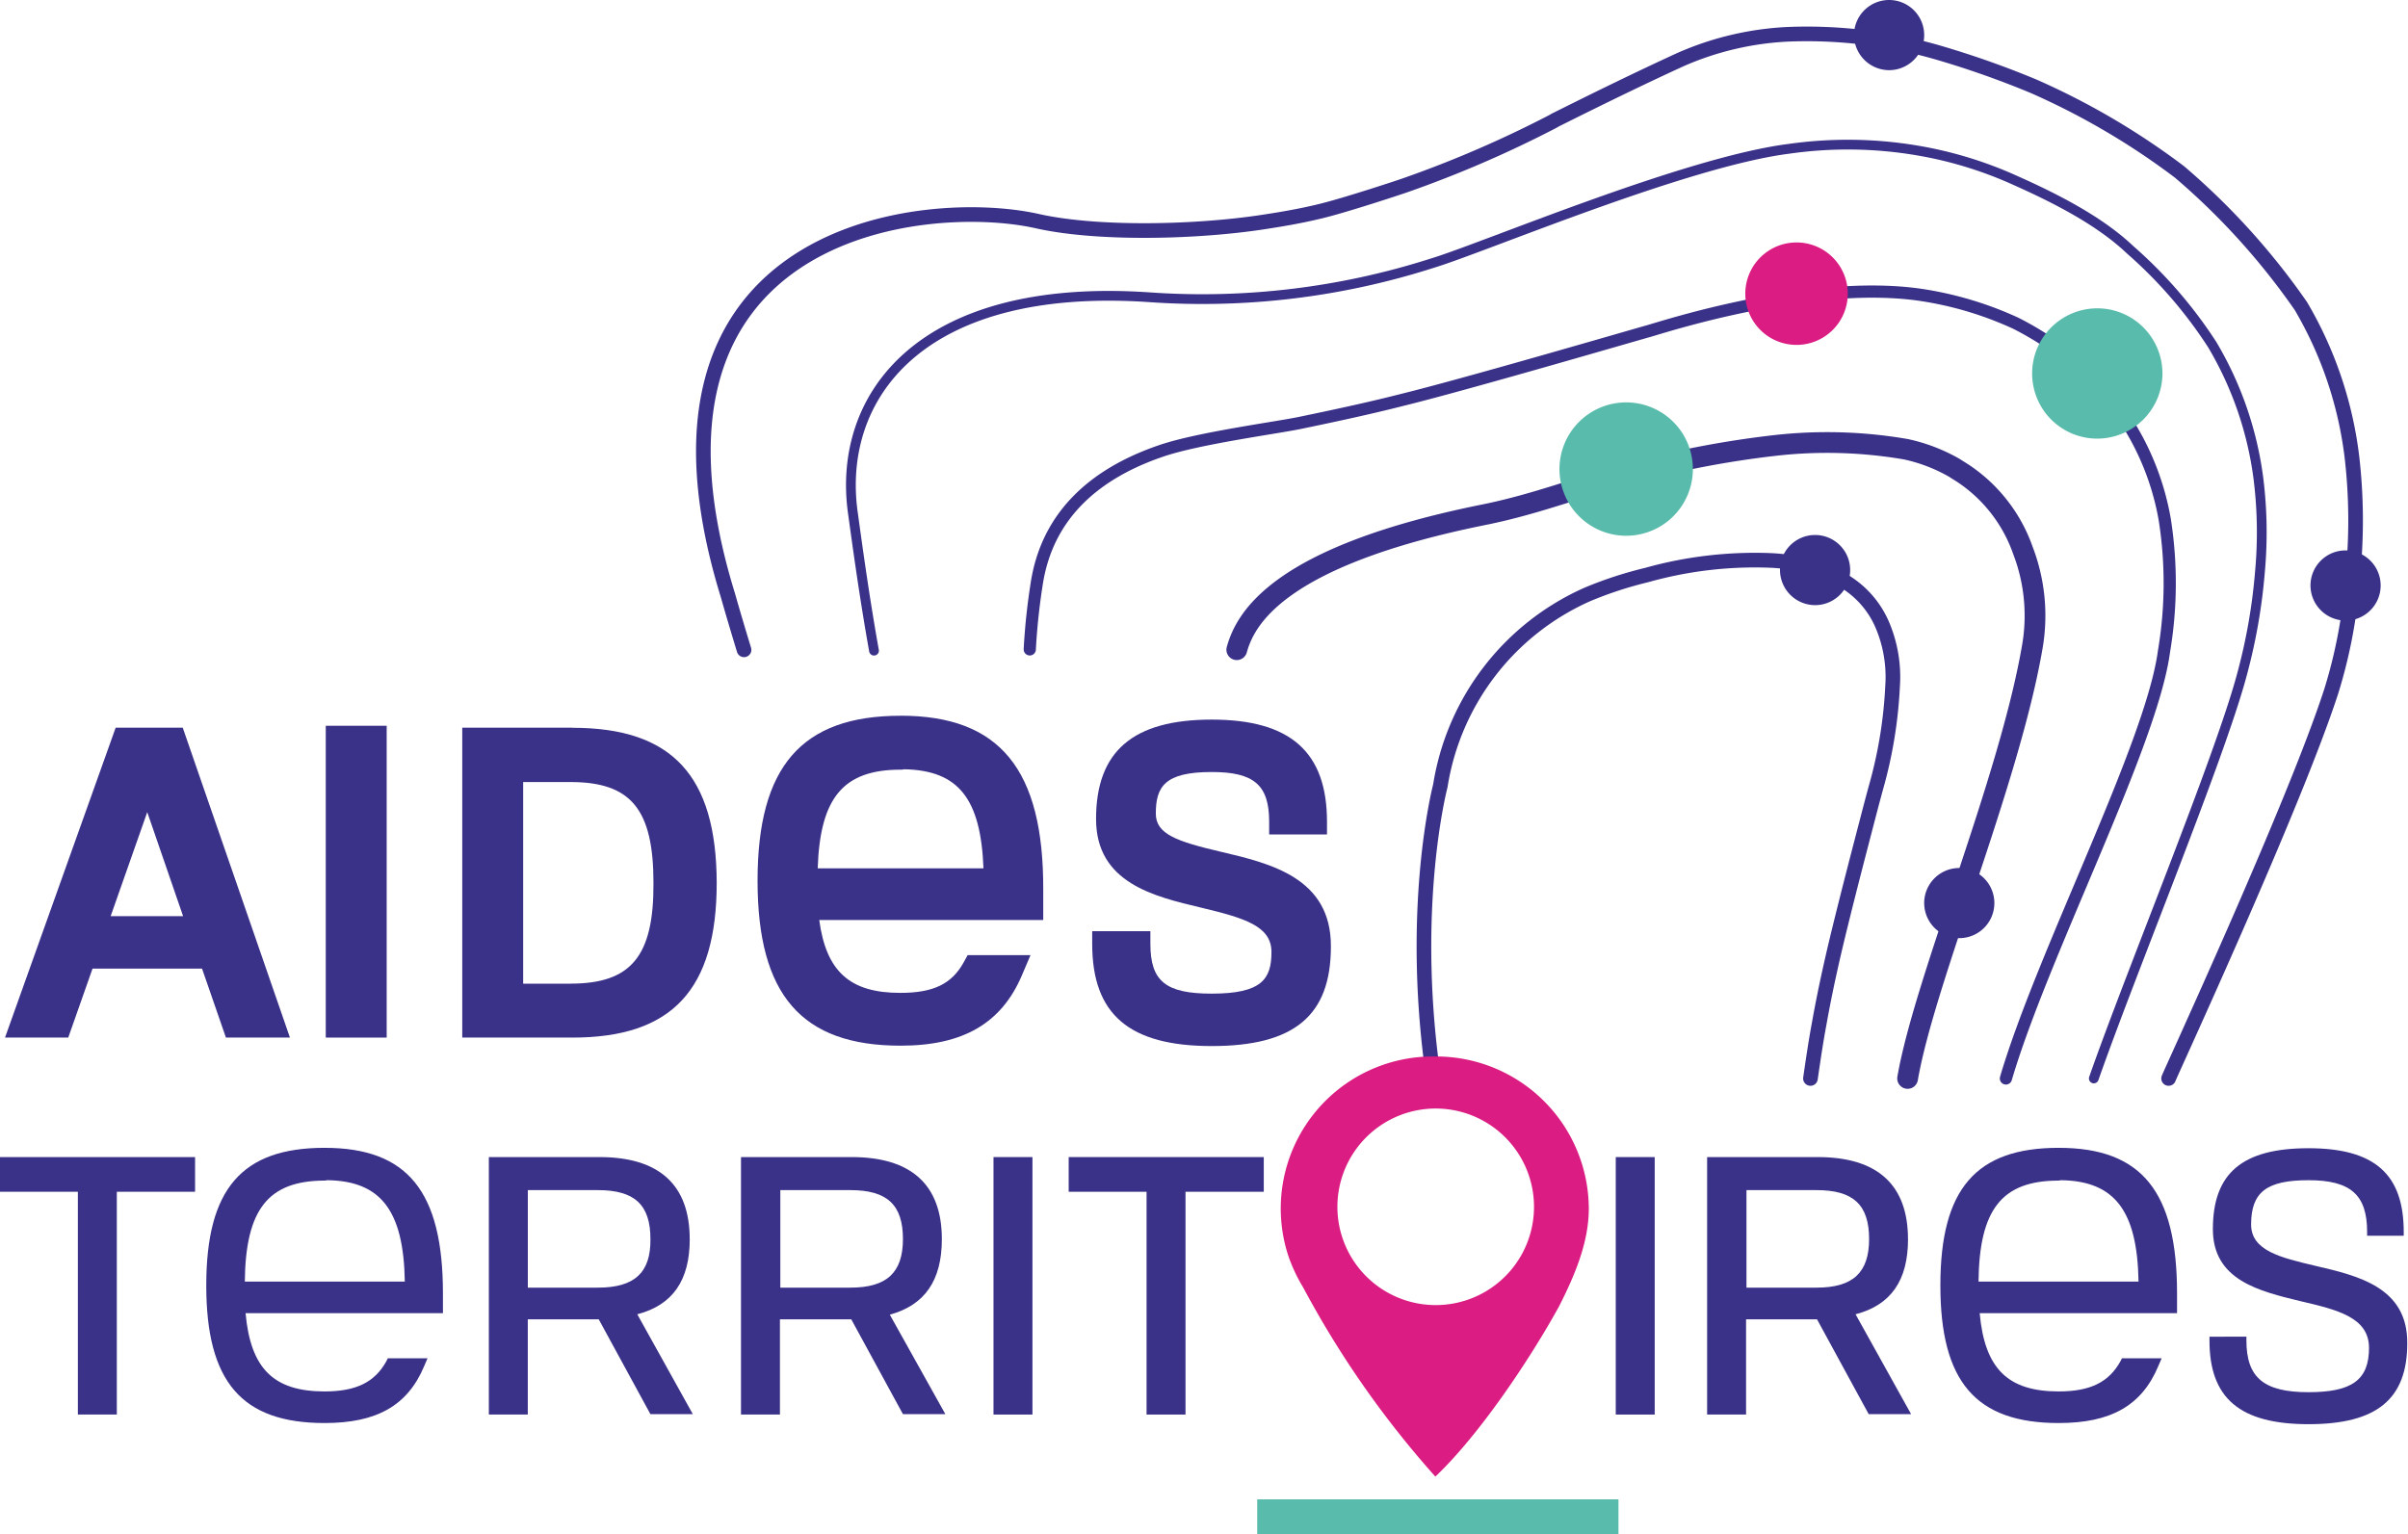
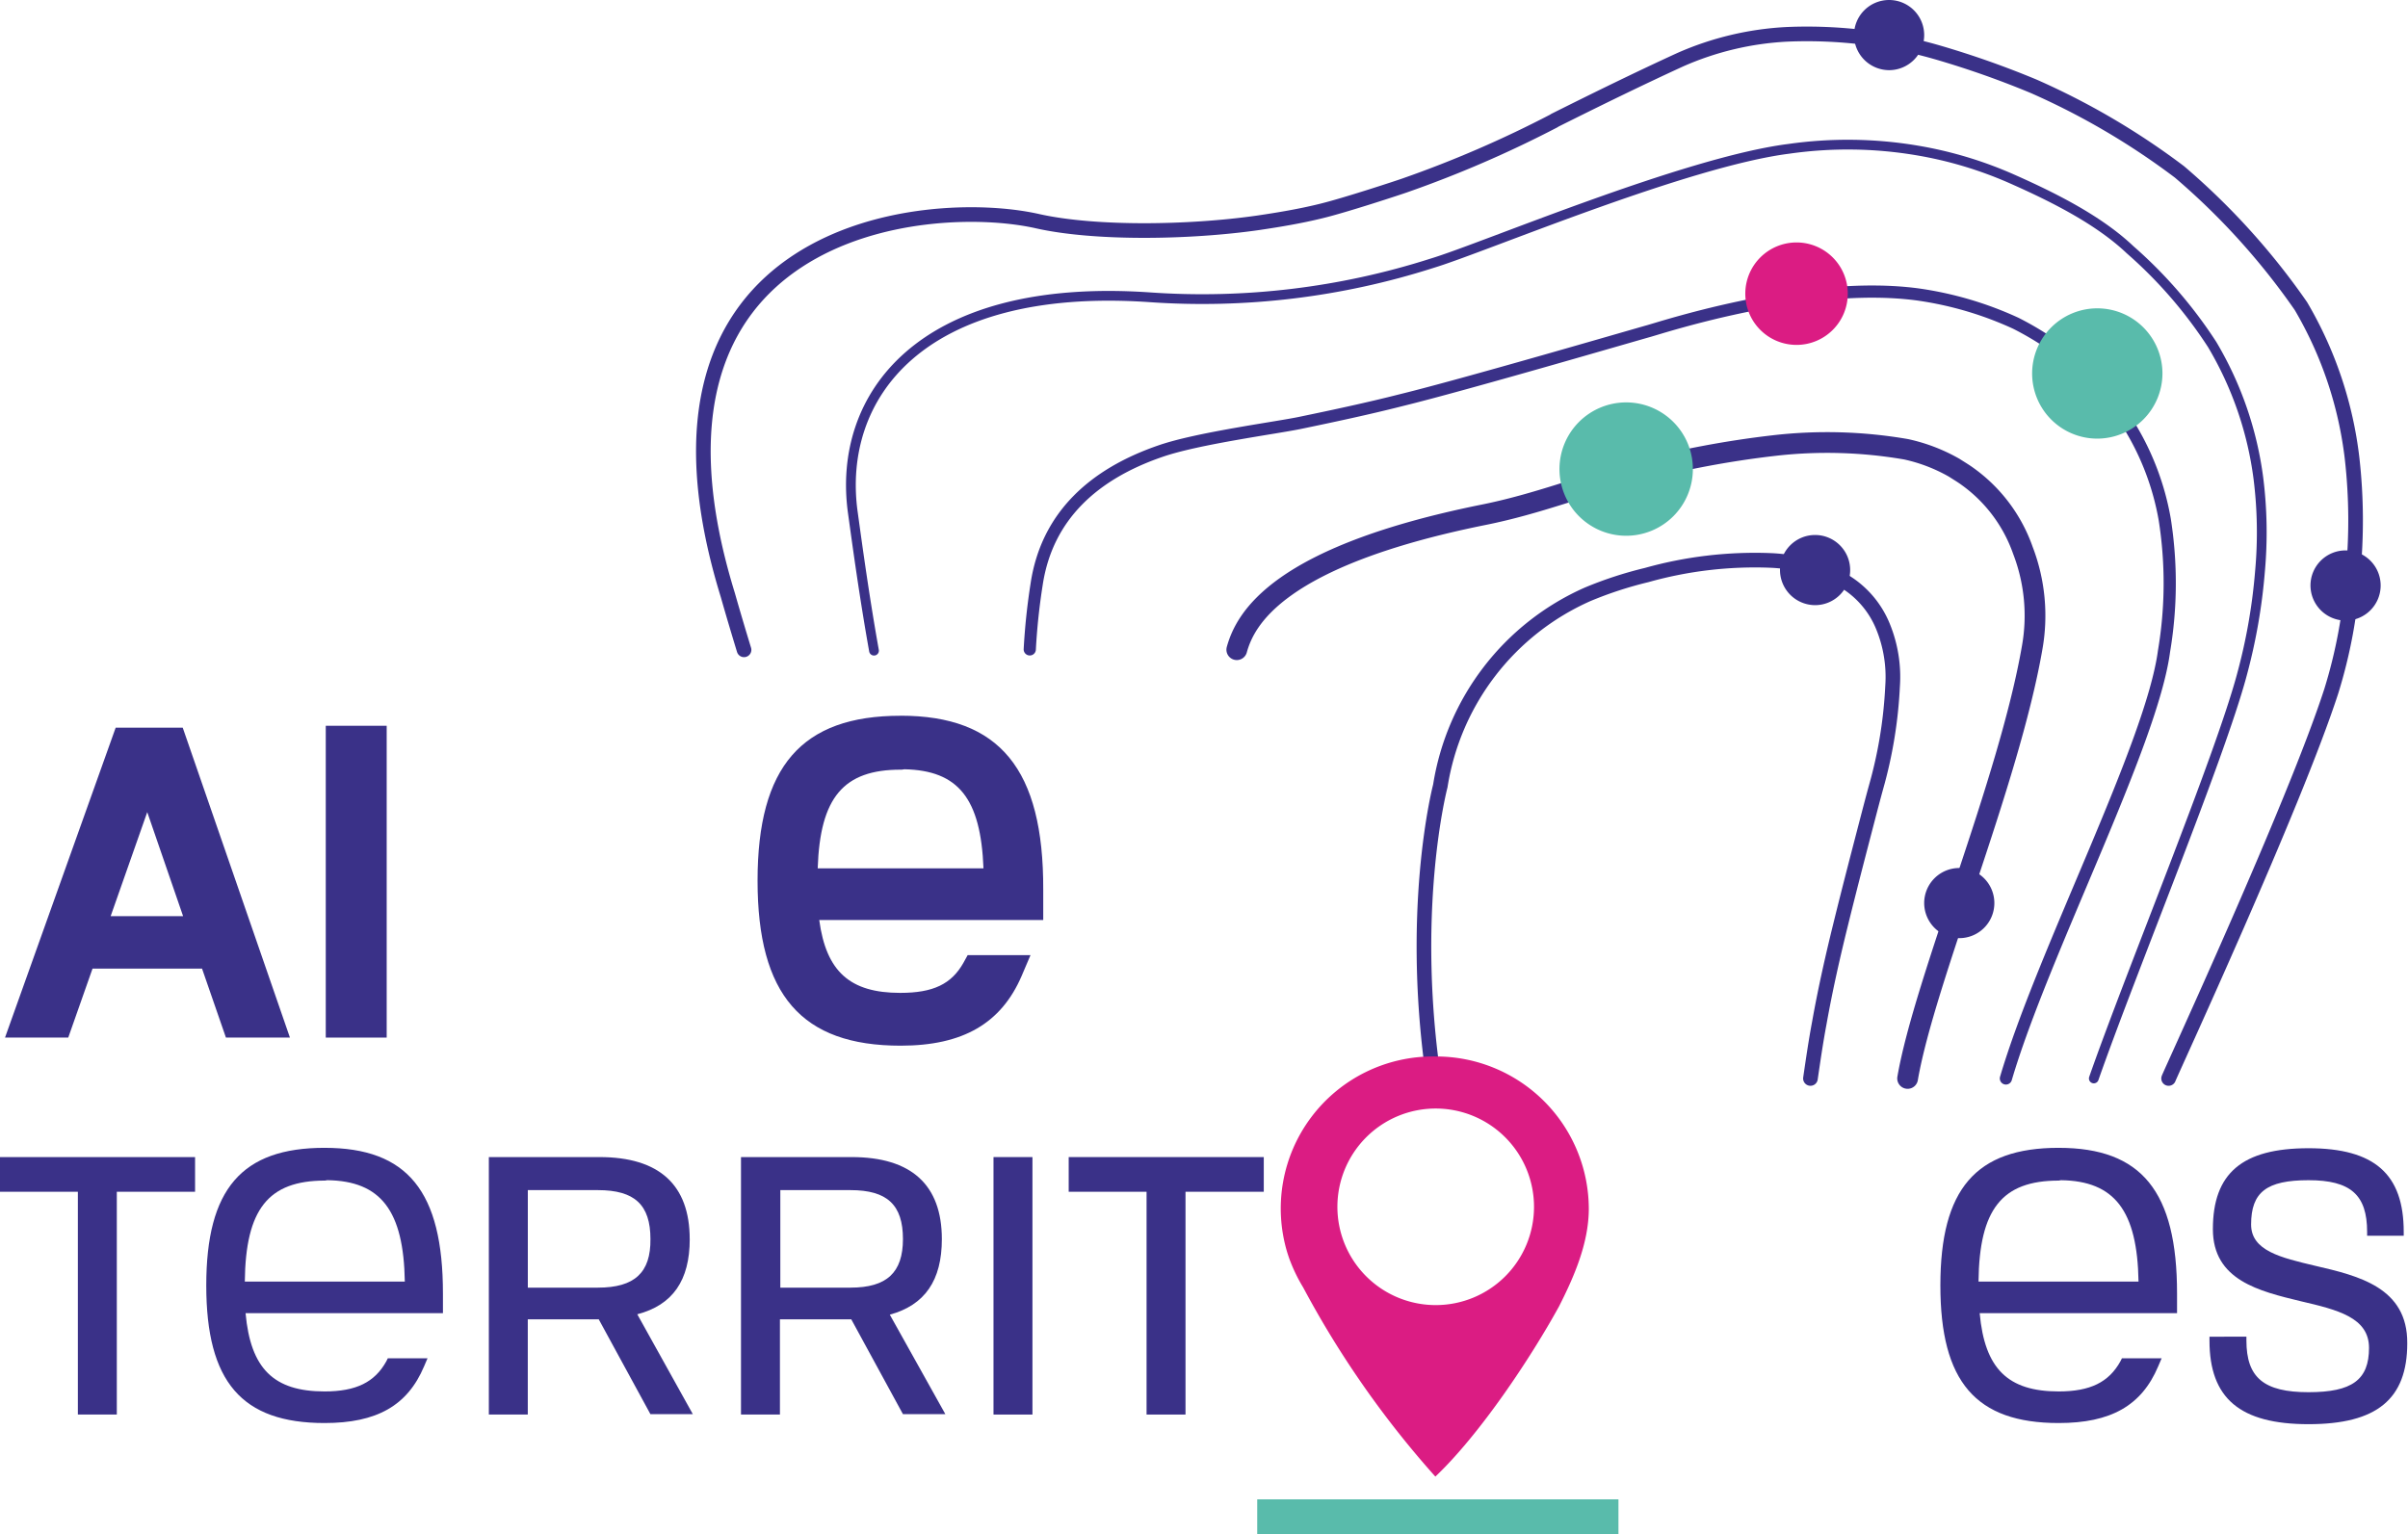
<svg xmlns="http://www.w3.org/2000/svg" width="188.3" height="120" version="1.1" id="svg55">
  <defs id="defs19">
    <linearGradient id="prefix__linear-gradient" x1="10.435" x2="10.445" y1="73.134" y2="73.134" gradientUnits="objectBoundingBox">
      <stop offset="0" stop-color="#4fb8a3" id="stop2" />
      <stop offset=".244" stop-color="#4bb7a6" id="stop4" />
      <stop offset=".469" stop-color="#40b6ad" id="stop6" />
      <stop offset=".687" stop-color="#2db3ba" id="stop8" />
      <stop offset=".899" stop-color="#13aecc" id="stop10" />
      <stop offset="1" stop-color="#04acd7" id="stop12" />
    </linearGradient>
    <clipPath id="prefix__clip-path">
      <path id="prefix__Rectangle_1103" d="M0 0h29.61v2.844H0z" data-name="Rectangle 1103" />
    </clipPath>
    <style id="style17">.prefix__cls-1{fill:none;stroke:#3a3188;stroke-linecap:round;stroke-linejoin:round;stroke-miterlimit:10;stroke-width:1.2px}.prefix__cls-5{fill:#3a3188}.prefix__cls-8{fill:#db1c83}.prefix__cls-9{fill:#59bbab}</style>
  </defs>
  <g id="g941" transform="scale(.954)">
    <g id="prefix__Groupe_1944" data-name="Groupe 1944" transform="translate(0 2.762)">
      <path id="prefix__Tracé_6866" d="M148.399 85.659c.221-1.517.442-3.034.727-4.551.506-2.844 1.138-5.593 1.706-7.9.79-3.223 1.643-6.478 2.465-9.638.158-.6.316-1.2.474-1.77a36.778 36.778 0 001.359-8.28 10.92 10.92 0 00-.79-4.93 7.721 7.721 0 00-3.381-3.824c-.221-.126-.442-.221-.664-.348a13.885 13.885 0 00-5.183-1.232 32.816 32.816 0 00-10.144 1.2 31.86 31.86 0 00-4.835 1.58 20.7 20.7 0 00-12.072 15.706s-2.749 10.428-.379 25.123" class="prefix__cls-1" data-name="Tracé 6866" fill="none" stroke="#3a3188" stroke-width="1.2" stroke-linecap="round" stroke-linejoin="round" stroke-miterlimit="10" />
      <path id="prefix__Tracé_6867" d="M156.363 85.657c1.39-8.058 8.28-24.207 10.207-35.3a14.923 14.923 0 00-.758-8 12.573 12.573 0 00-4.551-6.067c-.348-.253-.727-.474-1.074-.7a13.853 13.853 0 00-3.95-1.517 38.049 38.049 0 00-10.713-.316 80.229 80.229 0 00-11.661 2.212c-4.013 1.043-7.837 2.591-12.261 3.476-16.907 3.413-19.53 8.564-20.225 11.06" data-name="Tracé 6867" fill="none" stroke="#3a3188" stroke-width="1.7" stroke-linecap="round" stroke-linejoin="round" stroke-miterlimit="10" />
      <path id="prefix__Tracé_6868" d="M382.314 165.777c3.034-10.3 11.945-27.367 12.957-35.014a33.563 33.563 0 00.063-10.808 21.877 21.877 0 00-8.216-13.589 25.719 25.719 0 00-3.982-2.5 28.75 28.75 0 00-8.058-2.37c-9.006-1.2-20.794 2.655-22.026 3-1.8.506-15.105 4.393-20.256 5.657-2.749.7-5.562 1.3-8.28 1.864-1.928.411-8.469 1.264-11.534 2.338-5.4 1.864-9.259 5.277-10.112 10.871a52.544 52.544 0 00-.569 5.372" data-name="Tracé 6868" transform="translate(-217.893 -80.119)" fill="none" stroke="#3a3188" stroke-linecap="round" stroke-linejoin="round" stroke-miterlimit="10" />
      <path id="prefix__Tracé_6869" d="M171.626 85.658c3.065-8.754 10.3-26.229 12.135-33.087a46.785 46.785 0 001.485-8.469 35.555 35.555 0 00-.126-7.616 28.654 28.654 0 00-3.792-11 37.084 37.084 0 00-6.731-7.774c-2.56-2.43-6.26-4.294-9.76-5.84a32.577 32.577 0 00-7.742-2.307 34.153 34.153 0 00-10.46-.126c-8.5 1.074-25.06 8.122-29.263 9.386a61.8 61.8 0 01-23.2 2.781c-18.834-1.264-25.565 8.216-24.27 17.633.411 2.971.948 6.921 1.738 11.345" data-name="Tracé 6869" fill="none" stroke="#3a3188" stroke-width=".8" stroke-linecap="round" stroke-linejoin="round" stroke-miterlimit="10" />
      <path id="prefix__Tracé_6870" d="M177.757 85.66c.126-.379 10.3-22.374 13.336-31.759a41.3 41.3 0 001.77-9.544 45.176 45.176 0 00-.063-9.512 31.923 31.923 0 00-4.2-12.514 57.522 57.522 0 00-9.954-11 59.86 59.86 0 00-11.945-7.015 75.2 75.2 0 00-7.774-2.749A38.558 38.558 0 00146.502.051a24.722 24.722 0 00-8.785 2.086c-3.445 1.58-6.921 3.287-10.27 4.961l-.095.063a92.7 92.7 0 01-12.2 5.277c-.348.126-4.93 1.643-6.921 2.117-1.675.411-3.413.7-5.088.948-5.72.822-13.431.916-18.076-.126-9.2-2.086-34.7.506-25.407 30.653 0 0 .506 1.8 1.327 4.487" class="prefix__cls-1" data-name="Tracé 6870" fill="none" stroke="#3a3188" stroke-width="1.2" stroke-linecap="round" stroke-linejoin="round" stroke-miterlimit="10" />
      <path id="prefix__Tracé_6871" d="M45.57 214.4l-9.07 25.407h5.183l1.991-5.657h8.975l1.959 5.657h5.246L51.068 214.4zm-.411 15.453l3-8.532 2.939 8.532z" class="prefix__cls-5" data-name="Tracé 6871" transform="translate(-36.089 -157.499)" fill="#3a3188" />
      <path id="prefix__Rectangle_1099" d="M0 0h4.993v25.565H0z" class="prefix__cls-5" data-name="Rectangle 1099" transform="translate(26.703 56.743)" fill="#3a3188" />
-       <path id="prefix__Tracé_6872" d="M164.138 214.4H155.1v25.407h9.038c8.153 0 11.819-3.919 11.819-12.7-.032-8.785-3.666-12.7-11.819-12.7m-.158 20.983h-3.887v-16.534h3.887c4.961 0 6.794 2.244 6.794 8.28.032 6-1.833 8.248-6.794 8.248" class="prefix__cls-5" data-name="Tracé 6872" transform="translate(-117.21 -157.499)" fill="#3a3188" />
-       <path id="prefix__Tracé_6873" d="M329.055 223.139c-3.634-.853-5.341-1.454-5.341-3.129 0-2.212.727-3.413 4.582-3.413 3.476 0 4.709 1.074 4.709 4.077v1.043h4.74v-1.043c0-5.72-3-8.374-9.449-8.374s-9.48 2.591-9.48 8.153c0 5.246 4.772 6.352 8.627 7.268 3.571.853 5.751 1.517 5.751 3.634 0 2.212-.79 3.413-4.9 3.413-3.761 0-5.025-1.011-5.025-4.077v-1.043H318.5v1.043c0 5.783 3.034 8.374 9.8 8.374 6.766 0 9.765-2.5 9.765-8.153.032-5.657-4.993-6.826-9.006-7.774" class="prefix__cls-5" data-name="Tracé 6873" transform="translate(-228.974 -156.063)" fill="#3a3188" />
      <path id="prefix__Tracé_6874" d="M243.424 211.3c-8.122 0-11.724 4.171-11.724 13.525s3.6 13.525 11.724 13.525c5.119 0 8.248-1.833 9.923-5.72l.727-1.706h-5.151l-.348.632c-.98 1.738-2.465 2.465-5.183 2.465-4.108 0-6.067-1.738-6.636-5.973h18.36v-2.5c.032-9.86-3.571-14.252-11.692-14.252m-6.794 12.514c.19-5.815 2.117-8.09 6.794-8.09h.095l.221-.032c4.424.095 6.257 2.4 6.478 8.122z" class="prefix__cls-5" data-name="Tracé 6874" transform="translate(-169.604 -155.379)" fill="#3a3188" />
      <path id="prefix__Tracé_6875" d="M178.464 332.531c0-4.456-2.5-6.731-7.395-6.731H162v21.11h3.192v-7.81h5.815l4.235 7.774h3.476l-4.551-8.185c2.907-.758 4.3-2.781 4.3-6.162m-7.521 3.982h-5.751v-8h5.751c3 0 4.3 1.2 4.3 4.013.032 2.749-1.3 3.982-4.3 3.982" class="prefix__cls-5" data-name="Tracé 6875" transform="translate(-121.93 -233.695)" fill="#3a3188" />
      <path id="prefix__Tracé_6876" d="M243.864 332.531c0-4.456-2.5-6.731-7.395-6.731H227.4v21.11h3.192v-7.81h5.846l4.235 7.774h3.476l-4.551-8.153c2.876-.79 4.266-2.812 4.266-6.194m-7.489 3.982h-5.751v-8h5.751c3 0 4.3 1.2 4.3 4.013 0 2.749-1.327 3.982-4.3 3.982" class="prefix__cls-5" data-name="Tracé 6876" transform="translate(-166.662 -233.695)" fill="#3a3188" />
      <path id="prefix__Rectangle_1100" d="M0 0h3.192v21.11H0z" class="prefix__cls-5" data-name="Rectangle 1100" transform="translate(81.436 92.105)" fill="#3a3188" />
      <path id="prefix__Tracé_6877" d="M312.4 328.644h6.383v18.266h3.192v-18.266h6.415V325.8H312.4z" class="prefix__cls-5" data-name="Tracé 6877" transform="translate(-224.801 -233.695)" fill="#3a3188" />
      <path id="prefix__Tracé_6878" d="M35.2 328.644h6.383v18.266h3.192v-18.266h6.415V325.8H35.2z" class="prefix__cls-5" data-name="Tracé 6878" transform="translate(-35.2 -233.695)" fill="#3a3188" />
-       <path id="prefix__Rectangle_1101" d="M0 0h3.192v21.11H0z" class="prefix__cls-5" data-name="Rectangle 1101" transform="translate(132.441 92.105)" fill="#3a3188" />
-       <path id="prefix__Tracé_6879" d="M494.464 332.531c0-4.456-2.5-6.731-7.395-6.731H478v21.11h3.192v-7.81h5.815l4.235 7.774h3.476l-4.551-8.185c2.907-.758 4.3-2.781 4.3-6.162m-7.49 3.982h-5.751v-8h5.751c3 0 4.3 1.2 4.3 4.013 0 2.749-1.327 3.982-4.3 3.982" class="prefix__cls-5" data-name="Tracé 6879" transform="translate(-338.07 -233.695)" fill="#3a3188" />
      <path id="prefix__Tracé_6880" d="M548.2 323.4c-6.794 0-9.7 3.381-9.7 11.282s2.907 11.282 9.7 11.282c4.266 0 6.794-1.422 8.153-4.645l.284-.664h-3.255l-.126.253c-.948 1.706-2.465 2.465-5.056 2.465-4.171 0-6.067-1.865-6.478-6.415H557.9v-1.612c0-8.374-2.907-11.945-9.7-11.945m-6.573 10.966c.063-5.941 1.928-8.28 6.573-8.28l.19-.032c4.393.063 6.257 2.5 6.352 8.311z" class="prefix__cls-5" data-name="Tracé 6880" transform="translate(-379.451 -232.054)" fill="#3a3188" />
      <path id="prefix__Tracé_6881" d="M98.4 323.4c-6.794 0-9.7 3.381-9.7 11.282s2.907 11.282 9.7 11.282c4.266 0 6.794-1.422 8.153-4.645l.284-.664h-3.255l-.126.253c-.948 1.706-2.465 2.465-5.056 2.465-4.171 0-6.067-1.865-6.478-6.415H108.1v-1.612c0-8.374-2.907-11.945-9.7-11.945m-6.54 10.965c.063-5.941 1.928-8.28 6.573-8.28l.19-.032c4.393.063 6.257 2.5 6.352 8.311z" class="prefix__cls-5" data-name="Tracé 6881" transform="translate(-71.793 -232.054)" fill="#3a3188" />
      <path id="prefix__Tracé_6882" d="M616.959 333.138c-2.812-.664-5.246-1.232-5.246-3.381 0-2.655 1.264-3.634 4.709-3.634 3.445 0 4.8 1.2 4.8 4.235v.316h3v-.316c0-4.74-2.4-6.857-7.806-6.857-5.435 0-7.837 2.054-7.837 6.636 0 4.2 3.824 5.088 7.205 5.909 3 .7 5.593 1.327 5.593 3.824 0 2.623-1.39 3.634-4.961 3.634-3.666 0-5.088-1.2-5.088-4.235v-.316H608.3v.316c0 4.74 2.5 6.857 8.122 6.857 5.593 0 8.09-2.054 8.09-6.636.032-4.582-4.013-5.53-7.553-6.352" class="prefix__cls-5" data-name="Tracé 6882" transform="translate(-427.193 -232.122)" fill="#3a3188" />
    </g>
    <g id="prefix__Groupe_1946" data-name="Groupe 1946" transform="translate(103.052 122.929)" fill="#59bbab" fill-opacity="1">
      <g id="prefix__Groupe_1945" data-name="Groupe 1945" fill="#59bbab" fill-opacity="1">
        <path id="prefix__Rectangle_1102" d="M0 0h29.61v2.844H0z" data-name="Rectangle 1102" fill="#59bbab" fill-opacity="1" />
      </g>
    </g>
    <path data-name="Tracé 6883" class="prefix__cls-8" d="M117.619 86.619a12.466 12.466 0 00-12.1 16.085s.158.506.253.727a13.168 13.168 0 001.043 2.117 79.094 79.094 0 0010.839 15.516c3.666-3.476 7.837-9.765 10.144-13.968 1.2-2.37 2.433-5.151 2.433-8a12.516 12.516 0 00-12.612-12.477m.063 20.383a8.058 8.058 0 118.058-8.058 8.052 8.052 0 01-8.058 8.058" id="prefix__Tracé_6883" fill="#db1c83" />
    <path data-name="Tracé 6884" class="prefix__cls-5" d="M189.386 48.003a2.876 2.876 0 112.876 2.876 2.886 2.886 0 01-2.876-2.876" id="prefix__Tracé_6884" fill="#3a3188" />
    <path data-name="Tracé 6885" class="prefix__cls-9" d="M127.827 38.459a5.467 5.467 0 115.467 5.467 5.469 5.469 0 01-5.467-5.467" id="prefix__Tracé_6885" fill="#59bbab" />
    <path data-name="Tracé 6886" class="prefix__cls-5" d="M157.722 74.042a2.876 2.876 0 112.876 2.876 2.886 2.886 0 01-2.876-2.876" id="prefix__Tracé_6886" fill="#3a3188" />
    <path data-name="Tracé 6887" class="prefix__cls-5" d="M151.97 2.876a2.876 2.876 0 112.876 2.876 2.886 2.886 0 01-2.876-2.876" id="prefix__Tracé_6887" fill="#3a3188" />
    <path data-name="Tracé 6888" class="prefix__cls-5" d="M145.903 46.739a2.876 2.876 0 112.876 2.876 2.886 2.886 0 01-2.876-2.876" id="prefix__Tracé_6888" fill="#3a3188" />
    <path data-name="Tracé 6889" class="prefix__cls-9" d="M171.911 35.962a5.341 5.341 0 115.341-5.341 5.354 5.354 0 01-5.341 5.341" id="prefix__Tracé_6889" fill="#59bbab" />
    <path data-name="Tracé 6890" class="prefix__cls-8" d="M143.059 24.078a4.2 4.2 0 104.2-4.2 4.2 4.2 0 00-4.2 4.2" id="prefix__Tracé_6890" fill="#db1c83" />
  </g>
</svg>